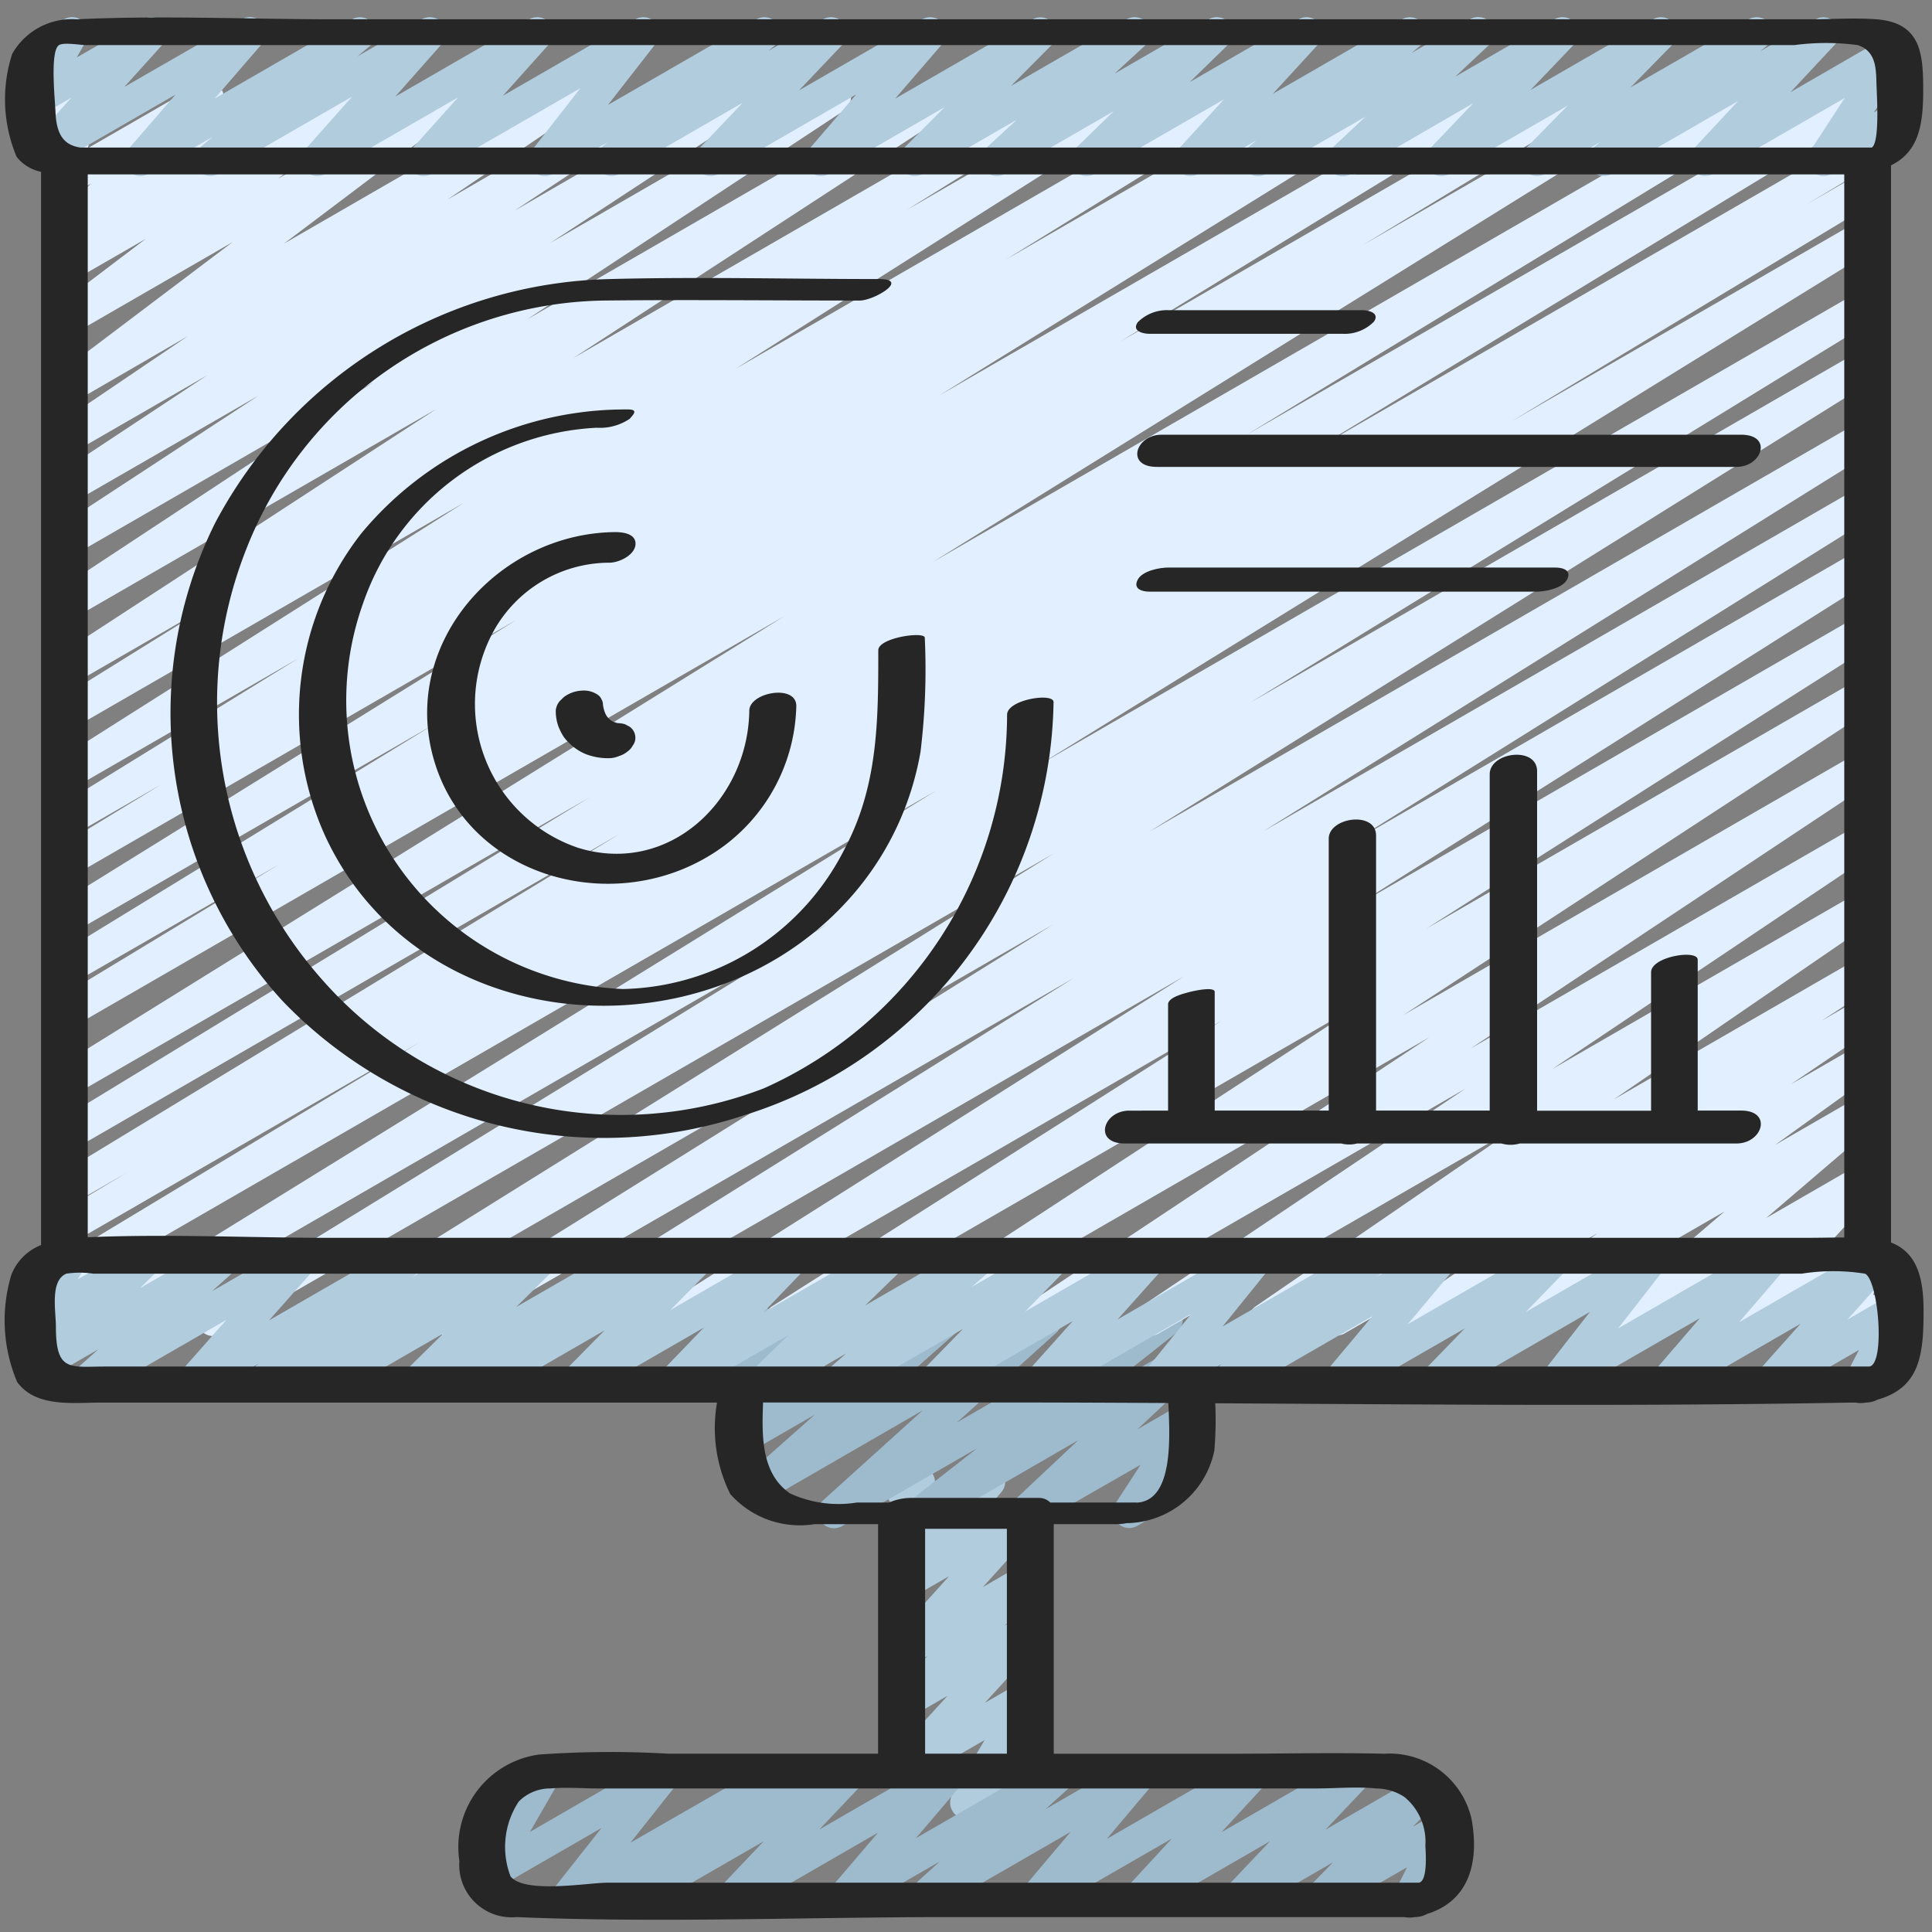
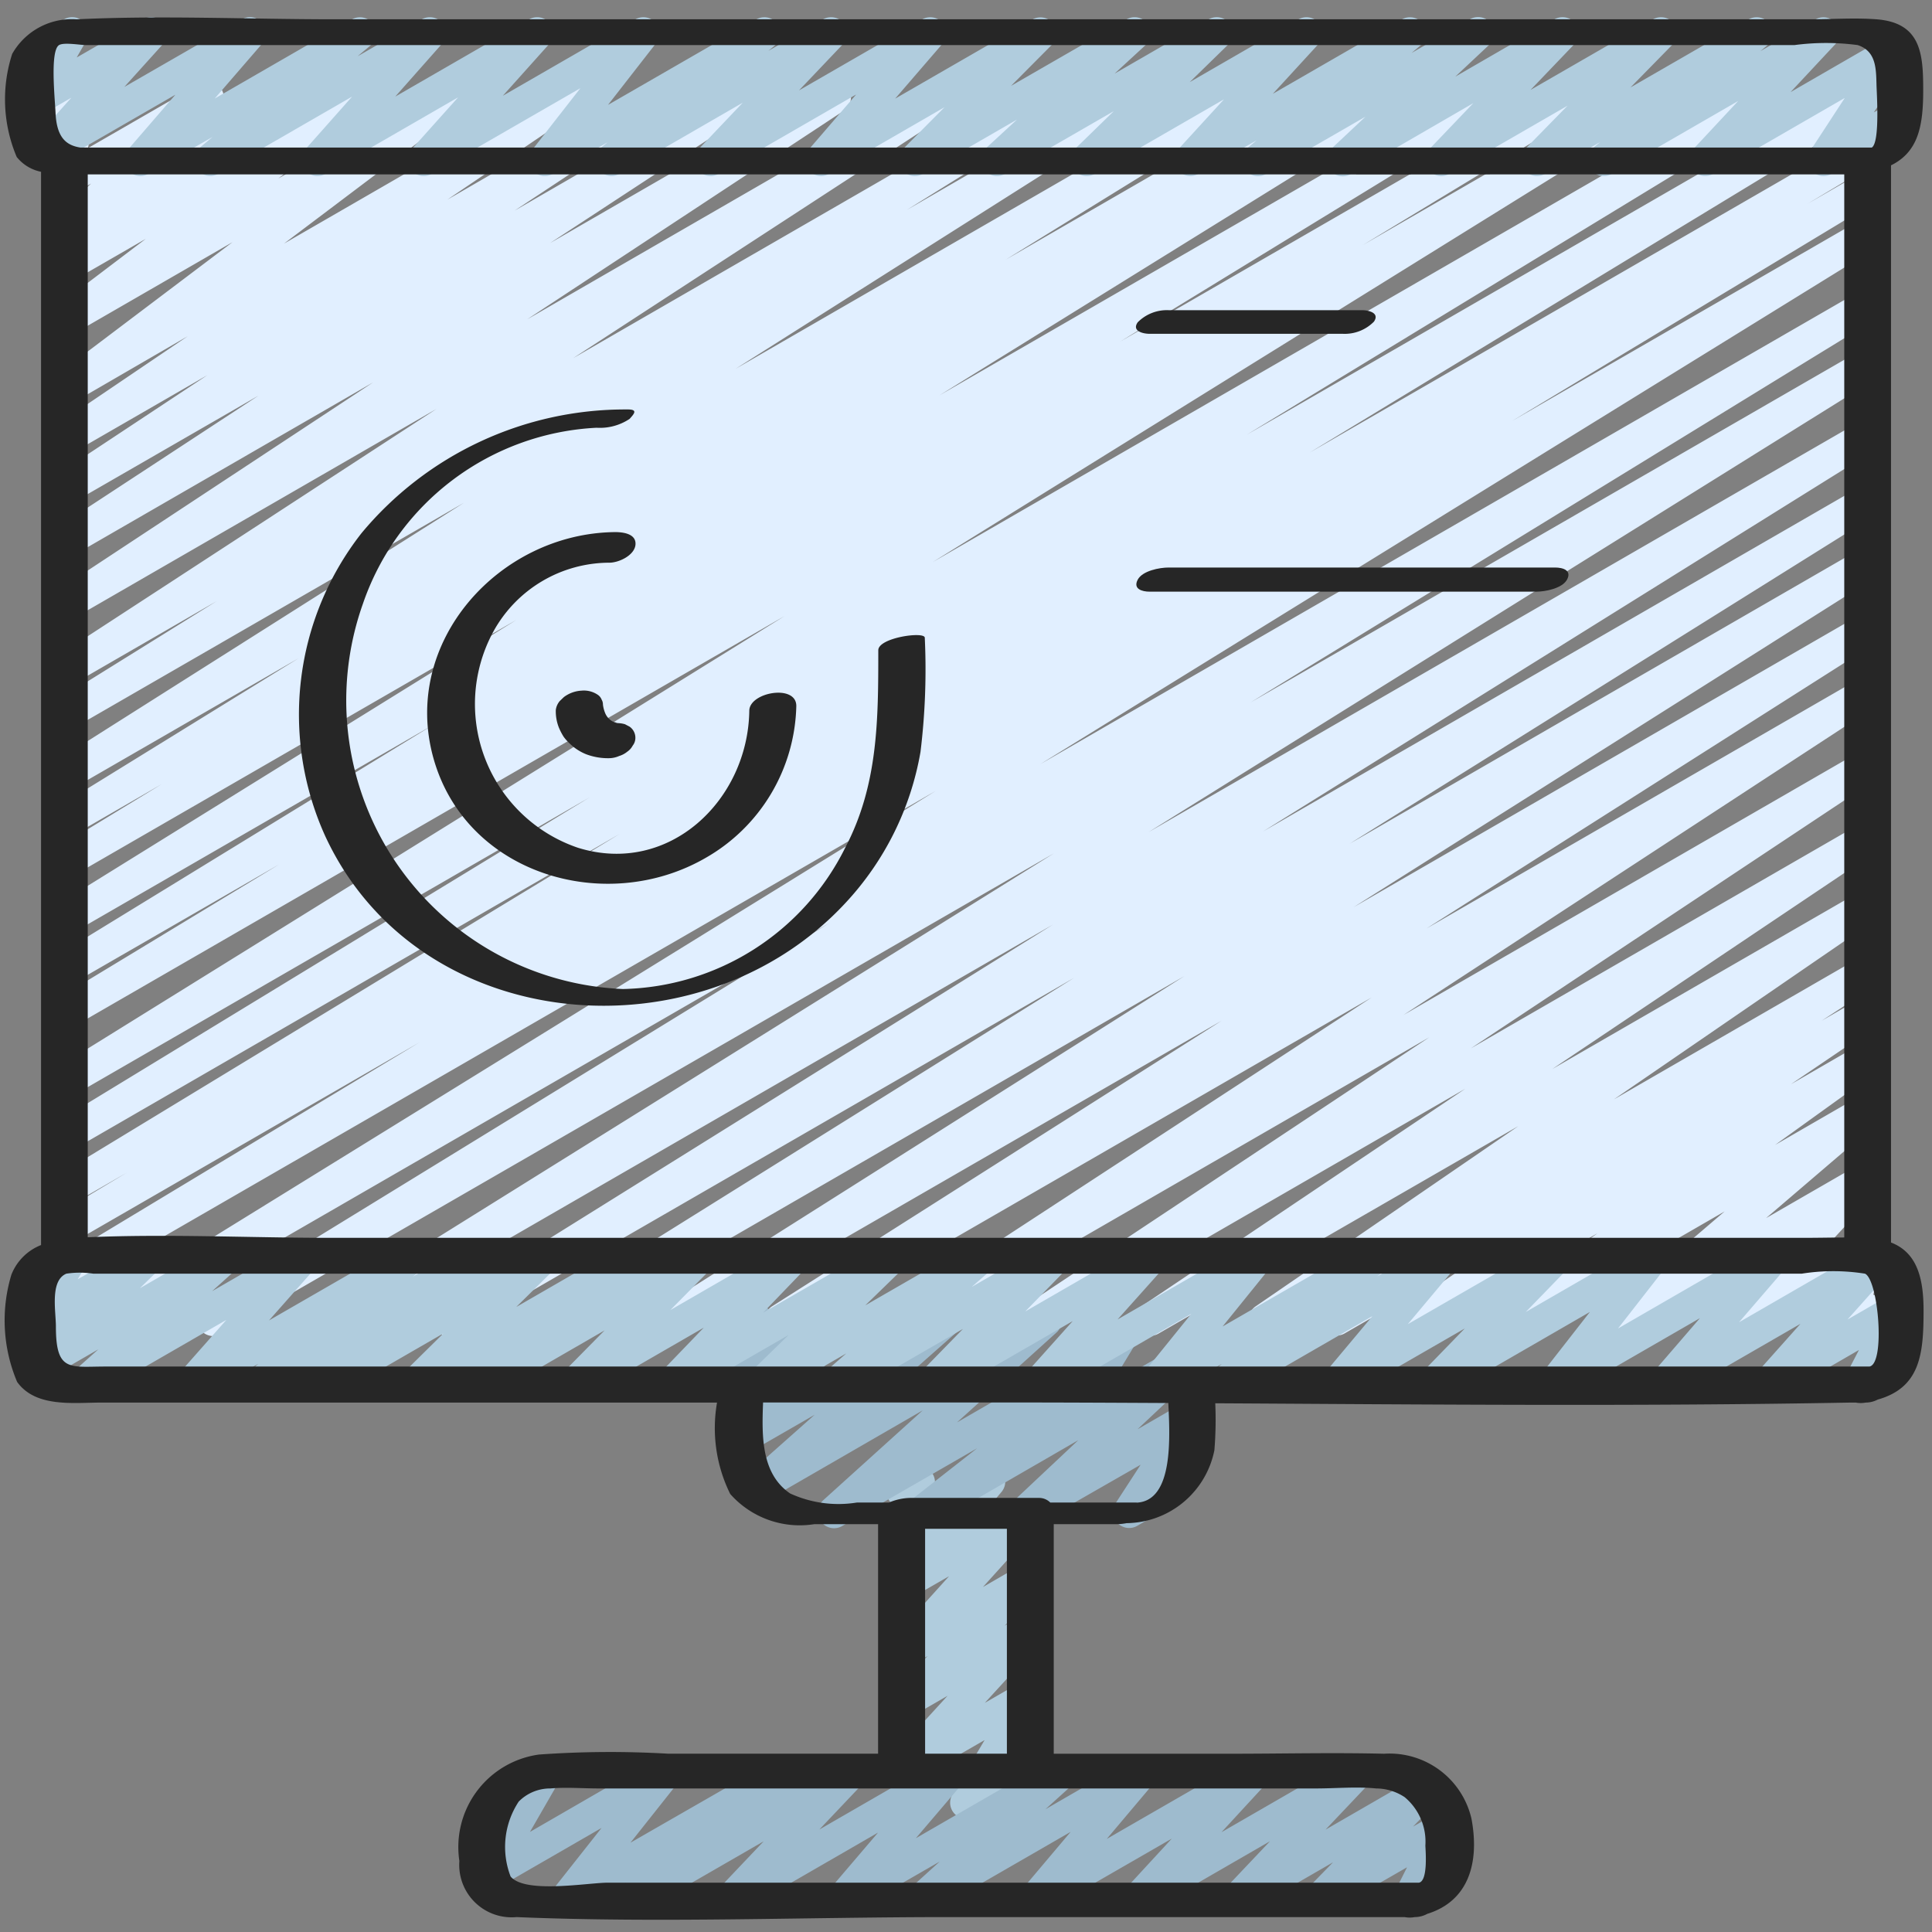
<svg xmlns="http://www.w3.org/2000/svg" id="Icons" viewBox="0 0 60 60">
  <rect x="0" y="0" width="60" height="60" fill="#808080" stroke="none" />
  <defs>
    <style>.cls-1{fill:#b0ccdd;}.cls-2{fill:#9ebbce;}.cls-3{fill:#e1efff;}.cls-4{fill:#262626;}</style>
  </defs>
  <path class="cls-1" d="M30.008,56.485a.5.5,0,0,1-.43-.756l1-1.69-2.3,1.329a.5.5,0,0,1-.619-.77l1.768-1.933-1.149.663a.5.5,0,0,1-.6-.79l1.13-1.107-.53.3a.5.5,0,0,1-.621-.767l1.817-2.013-1.2.69a.5.5,0,0,1-.633-.753l.866-1.032L28.28,48a.5.5,0,0,1-.725-.589l.217-.659a.493.493,0,0,1-.175-.179.5.5,0,0,1,.183-.683l.507-.292a.506.506,0,0,1,.566.046.5.5,0,0,1,.158.544l-.095.291,1.554-.9a.5.5,0,0,1,.633.754l-.866,1.031,1.486-.857a.5.5,0,0,1,.621.767l-1.818,2.013,1.2-.694a.5.5,0,0,1,.6.79L31.2,50.488l.534-.307a.5.5,0,0,1,.62.77l-1.769,1.933,1.156-.667a.5.5,0,0,1,.68.688L31.415,54.6l.332-.192a.5.5,0,0,1,.5.866l-1.989,1.148A.489.489,0,0,1,30.008,56.485Z" />
-   <path class="cls-2" d="M28.611,47.471a.5.5,0,0,1-.308-.894l2.043-1.6L26.141,47.4a.5.5,0,0,1-.585-.8l3.1-2.8-4.9,2.83a.5.5,0,0,1-.581-.808L25.3,43.937,23.28,45.1a.493.493,0,0,1-.634-.113.5.5,0,0,1,0-.644l1.225-1.434-.595.344a.5.5,0,0,1-.732-.568l.259-.923a.494.494,0,0,1-.21-.2.5.5,0,0,1,.183-.683l.5-.289a.5.5,0,0,1,.731.568l-.172.614L25.9,40.591a.5.5,0,0,1,.63.758L25.3,42.782l3.809-2.2a.5.5,0,0,1,.581.808l-2.134,1.885,4.678-2.7a.5.5,0,0,1,.585.8l-3.1,2.8,6.255-3.612a.5.5,0,0,1,.559.827L34.5,43l2.225-1.284a.5.5,0,0,1,.592.8l-1.991,1.872,1.4-.808a.5.5,0,0,1,.67.7l-.814,1.253a.5.5,0,0,1,.527.241.5.5,0,0,1-.182.683l-1.614.932a.5.5,0,0,1-.67-.7l.78-1.2L32.087,47.4a.5.5,0,0,1-.593-.8l1.993-1.874L28.861,47.4A.5.5,0,0,1,28.611,47.471Z" />
+   <path class="cls-2" d="M28.611,47.471a.5.5,0,0,1-.308-.894l2.043-1.6L26.141,47.4a.5.5,0,0,1-.585-.8l3.1-2.8-4.9,2.83a.5.5,0,0,1-.581-.808L25.3,43.937,23.28,45.1a.493.493,0,0,1-.634-.113.5.5,0,0,1,0-.644l1.225-1.434-.595.344a.5.5,0,0,1-.732-.568l.259-.923a.494.494,0,0,1-.21-.2.5.5,0,0,1,.183-.683l.5-.289a.5.5,0,0,1,.731.568l-.172.614L25.9,40.591a.5.5,0,0,1,.63.758L25.3,42.782l3.809-2.2a.5.5,0,0,1,.581.808l-2.134,1.885,4.678-2.7a.5.5,0,0,1,.585.8l-3.1,2.8,6.255-3.612L34.5,43l2.225-1.284a.5.5,0,0,1,.592.8l-1.991,1.872,1.4-.808a.5.5,0,0,1,.67.7l-.814,1.253a.5.5,0,0,1,.527.241.5.5,0,0,1-.182.683l-1.614.932a.5.5,0,0,1-.67-.7l.78-1.2L32.087,47.4a.5.5,0,0,1-.593-.8l1.993-1.874L28.861,47.4A.5.5,0,0,1,28.611,47.471Z" />
  <path class="cls-3" d="M3.4,41.5a.5.5,0,0,1-.263-.926L29.064,24.559,2.28,40.022a.5.5,0,0,1-.509-.86l11.253-6.788L2.28,38.577a.5.5,0,0,1-.507-.861l2.168-1.3-1.661.959a.5.5,0,0,1-.51-.86L19.241,25.9,2.28,35.7a.5.5,0,0,1-.51-.859L18.31,24.763,2.28,34.018a.5.5,0,0,1-.514-.858l22.6-14.028L2.28,31.885a.5.5,0,0,1-.509-.861l6.9-4.181L2.28,30.531a.5.5,0,0,1-.511-.859l11.685-7.161L2.28,28.962a.5.5,0,0,1-.514-.858l14.273-8.853L2.28,27.194a.5.5,0,0,1-.51-.859l3.254-1.984L2.28,25.935a.5.5,0,0,1-.513-.859l7.509-4.635-7,4.039a.5.5,0,0,1-.518-.855L14.41,15.613l-12.13,7a.5.5,0,0,1-.514-.857l4.963-3.087L2.28,21.24a.5.5,0,0,1-.523-.851l11.8-7.691L2.28,19.208a.5.5,0,0,1-.526-.85l9.832-6.482L2.28,17.248a.5.5,0,0,1-.524-.851l6.273-4.111L2.28,15.6a.5.5,0,0,1-.526-.849l4.686-3.1-4.16,2.4a.5.5,0,0,1-.53-.847l4.08-2.763L2.28,12.5a.5.5,0,0,1-.551-.832L7.22,7.521,2.28,10.372a.5.5,0,0,1-.552-.831l2.8-2.124L2.28,8.712a.5.5,0,0,1-.548-.834l.357-.266a.485.485,0,0,1-.462-.2.5.5,0,0,1,.063-.664L2.829,5.7l-.549.317a.5.5,0,0,1-.741-.53l.332-1.69a.5.5,0,0,1-.091-.907l.5-.289a.5.5,0,0,1,.541.025.5.5,0,0,1,.2.5L2.732,4.6,6.2,2.6a.5.5,0,0,1,.59.8L5.65,4.449,8.865,2.594a.5.5,0,0,1,.548.834l-.075.055,1.543-.89a.5.5,0,0,1,.553.831L8.64,5.546l5.119-2.955a.5.5,0,0,1,.552.832L8.819,7.566l8.622-4.977a.5.5,0,0,1,.531.847L13.893,6.2l6.251-3.609a.5.5,0,0,1,.526.85l-4.688,3.1,6.849-3.953a.5.5,0,0,1,.523.851l-6.271,4.11,8.6-4.962a.5.5,0,0,1,.525.85L16.37,9.919,29.078,2.583a.5.5,0,0,1,.523.852L17.8,11.123,32.6,2.581a.5.5,0,0,1,.513.857L28.161,6.52l6.825-3.941a.5.5,0,0,1,.518.856L22.846,11.453,38.219,2.578a.5.5,0,0,1,.512.859L31.239,8.061l9.5-5.485a.5.5,0,0,1,.511.86L38,5.419l4.927-2.844a.5.5,0,0,1,.514.858L29.176,12.278l16.81-9.7a.5.5,0,0,1,.512.86L34.791,10.607,48.708,2.572a.5.5,0,0,1,.509.861L42.325,7.61l8.729-5.039a.5.5,0,0,1,.513.858l-22.6,14.027L54.751,2.569a.5.5,0,0,1,.51.86L38.72,13.5,57.662,2.567a.5.5,0,0,1,.51.861l-17.5,10.628L57.722,4.214a.5.5,0,0,1,.507.861L56.123,6.336l1.6-.923a.5.5,0,0,1,.507.86l-11.269,6.8L57.724,6.858a.5.5,0,0,1,.512.859L32.308,23.731,57.726,9.057a.5.5,0,0,1,.511.858l-19.4,11.9,18.886-10.9a.5.5,0,0,1,.514.857L35.669,25.843l22.06-12.736a.5.5,0,0,1,.514.857L39.228,25.82l18.5-10.681a.5.5,0,0,1,.515.856L41.918,26.2l15.813-9.13a.5.5,0,0,1,.518.856L42.039,28.173l15.694-9.061a.5.5,0,0,1,.519.855L44.3,28.836,57.734,21.08a.5.5,0,0,1,.524.852l-14.672,9.59,14.15-8.169a.5.5,0,0,1,.527.849L45.68,32.557,57.738,25.6a.5.5,0,0,1,.53.847L48.207,33.2l9.533-5.5a.5.5,0,0,1,.533.845l-8.156,5.6,7.624-4.4a.5.5,0,0,1,.525.851L56.573,31.7l1.169-.675a.5.5,0,0,1,.531.847l-2.654,1.8,2.124-1.227a.5.5,0,0,1,.542.839l-3.159,2.274,2.619-1.512a.5.5,0,0,1,.575.812l-3.472,2.971,2.9-1.673a.5.5,0,0,1,.617.772l-1.812,1.963,1.2-.691a.5.5,0,0,1,.739.537l-.314,1.473a.5.5,0,0,1,.077.9l-.5.289a.5.5,0,0,1-.739-.537l.263-1.235L54.2,41.4a.5.5,0,0,1-.617-.771L55.4,38.67l-4.74,2.736a.5.5,0,0,1-.575-.812l3.474-2.972L47,41.408a.5.5,0,0,1-.542-.839l3.155-2.27L44.22,41.41a.5.5,0,0,1-.532-.847l2.657-1.8-4.591,2.65a.5.5,0,0,1-.525-.85l1.682-1.1-3.386,1.954a.5.5,0,0,1-.533-.845l8.162-5.6L35.98,41.415a.5.5,0,0,1-.529-.848l10.057-6.756L32.333,41.417a.5.5,0,0,1-.526-.85l12.584-8.355L28.444,41.419a.5.5,0,0,1-.524-.852L42.6,30.976,24.5,41.421a.5.5,0,0,1-.518-.855L37.938,31.7,21.089,41.423a.5.5,0,0,1-.517-.856L36.779,30.316,17.539,41.425a.5.5,0,0,1-.516-.857l16.333-10.2L14.2,41.426a.5.5,0,0,1-.515-.857L32.7,28.714,10.674,41.428a.5.5,0,0,1-.514-.857L32.732,26.5,6.865,41.43a.5.5,0,0,1-.511-.859l19.394-11.9L3.648,41.432A.488.488,0,0,1,3.4,41.5Z" />
  <path class="cls-2" d="M19.625,59.471a.5.5,0,0,1-.318-.886l.139-.115-1.617.933a.5.5,0,0,1-.642-.742l1.495-1.893L15.351,58.69a.5.5,0,0,1-.684-.681l.921-1.6-.015.009a.5.5,0,1,1-.5-.865l1.627-.94a.494.494,0,0,1,.6.079.5.5,0,0,1,.08.6l-.922,1.6,3.98-2.3a.5.5,0,0,1,.642.742l-1.5,1.892L24.155,54.6a.5.5,0,0,1,.568.818l-.138.114L26.2,54.6a.5.5,0,0,1,.612.776l-1.367,1.442L29.289,54.6a.5.5,0,0,1,.63.757l-1.476,1.73L32.752,54.6a.5.5,0,0,1,.586.8l-.87.787,2.755-1.59a.5.5,0,0,1,.631.755l-1.482,1.757L38.726,54.6a.5.5,0,0,1,.618.771l-1.41,1.53,3.987-2.3a.5.5,0,0,1,.613.776l-1.368,1.444,2.872-1.658a.5.5,0,0,1,.608.782l-.765.784.763-.44a.5.5,0,0,1,.7.657l-.442.88a.5.5,0,0,1,.237.934l-1.123.647a.5.5,0,0,1-.7-.658l.381-.759L41.242,59.4a.5.5,0,0,1-.607-.782l.763-.782L38.688,59.4a.5.5,0,0,1-.614-.776l1.368-1.444L35.6,59.4a.5.5,0,0,1-.618-.771l1.41-1.53L32.4,59.4a.5.5,0,0,1-.631-.755L33.25,56.89,28.9,59.4a.5.5,0,0,1-.585-.8l.868-.787L26.426,59.4a.493.493,0,0,1-.634-.113.5.5,0,0,1,0-.644l1.477-1.731L22.962,59.4a.5.5,0,0,1-.612-.776l1.367-1.441L19.875,59.4A.5.5,0,0,1,19.625,59.471Z" />
  <path class="cls-1" d="M39.072,5.471a.5.5,0,0,1-.32-.884l.273-.229L37.215,5.4a.5.5,0,0,1-.618-.77l1.416-1.546L34,5.4a.5.5,0,0,1-.6-.79L34.59,3.452,31.211,5.4a.5.5,0,0,1-.589-.8l.961-.886L28.662,5.4a.5.5,0,0,1-.605-.785l1.276-1.285L25.747,5.4a.5.5,0,0,1-.629-.758l1.471-1.708L22.316,5.4a.5.5,0,0,1-.612-.777l1.363-1.434L19.238,5.4a.5.5,0,0,1-.569-.817l.2-.164-1.7.981a.5.5,0,0,1-.645-.739l1.5-1.922L13.407,5.4a.5.5,0,0,1-.623-.765l1.443-1.612L10.108,5.4a.5.5,0,0,1-.624-.764L10.935,3,6.775,5.4A.5.5,0,0,1,6.2,4.589l.4-.335L4.606,5.4a.5.5,0,0,1-.628-.759l1.469-1.7-3.813,2.2a.5.5,0,0,1-.622-.767l1.205-1.34-.937.54A.5.5,0,0,1,.6,2.9l.416-.726a.5.5,0,0,1-.147-.922L1.992.6a.494.494,0,0,1,.6.078.5.5,0,0,1,.081.6l-.291.507L4.444.6a.5.5,0,0,1,.621.766L3.861,2.7,7.511.6a.494.494,0,0,1,.635.114.5.5,0,0,1-.006.645l-1.47,1.7L10.933.6a.5.5,0,0,1,.572.814l-.4.334L13.1.6a.5.5,0,0,1,.624.764L12.275,3,16.435.6a.5.5,0,0,1,.623.765L15.616,2.974,19.733.6a.5.5,0,0,1,.644.739L18.882,3.258,23.493.6a.5.5,0,0,1,.569.817l-.2.163,1.7-.98a.5.5,0,0,1,.612.777L24.813,2.808,28.643.6a.5.5,0,0,1,.628.758L27.8,3.063,32.073.6a.5.5,0,0,1,.6.785L31.4,2.666,34.988.6a.5.5,0,0,1,.589.8l-.962.886L37.537.6a.5.5,0,0,1,.6.79l-1.189,1.16L40.327.6a.5.5,0,0,1,.618.77L39.529,2.913,43.541.6a.5.5,0,0,1,.57.816l-.273.229L45.648.6a.5.5,0,0,1,.592.8l-1.044.98L48.275.6a.5.5,0,0,1,.612.778L47.532,2.793,51.337.6a.5.5,0,0,1,.607.782L50.637,2.715,54.308.6a.5.5,0,0,1,.569.817l-.206.171L56.384.6A.5.5,0,0,1,57,1.37L55.608,2.86,58.6,1.133a.5.5,0,0,1,.669.706L58.193,3.491l.528-.3a.5.5,0,0,1,.5.865L56.882,5.4a.5.5,0,0,1-.669-.706l1.078-1.652L53.205,5.4a.5.5,0,0,1-.615-.773l1.391-1.491L50.058,5.4a.5.5,0,0,1-.57-.817l.206-.171L47.981,5.4a.5.5,0,0,1-.607-.782l1.307-1.335L45.011,5.4a.5.5,0,0,1-.612-.778l1.355-1.418-3.8,2.2a.5.5,0,0,1-.592-.8l1.044-.98L39.322,5.4A.49.49,0,0,1,39.072,5.471Z" />
  <path class="cls-1" d="M10.072,43.471a.5.5,0,0,1-.317-.887l.049-.04-1.49.859a.5.5,0,0,1-.571-.816l.28-.234L6.2,43.4a.5.5,0,0,1-.624-.763l1.453-1.646L2.857,43.4a.5.5,0,0,1-.582-.8l.777-.694L1.4,42.86a.494.494,0,0,1-.648-.131A.5.5,0,0,1,.8,42.07l.634-.619-.152.087A.5.5,0,0,1,.6,40.854l.4-.687a.5.5,0,0,1-.134-.919l1.127-.65a.5.5,0,0,1,.681.684l-.261.448L4.375,38.6a.5.5,0,0,1,.6.79l-.632.618L6.781,38.6a.5.5,0,0,1,.583.8l-.779.7,2.6-1.5a.5.5,0,0,1,.624.763L8.354,41.007,12.529,38.6a.5.5,0,0,1,.571.816l-.278.232L14.641,38.6a.5.5,0,0,1,.566.819l-.049.04,1.49-.859a.5.5,0,0,1,.6.789l-1.215,1.2,3.44-1.985a.5.5,0,0,1,.567.819l-.1.078,1.555-.9a.5.5,0,0,1,.606.784l-1.282,1.3,3.6-2.08a.5.5,0,0,1,.61.779L23.7,40.765,27.454,38.6a.5.5,0,0,1,.6.791L26.871,40.54,30.237,38.6a.5.5,0,0,1,.579.809l-.639.558L32.545,38.6a.5.5,0,0,1,.608.782l-1.314,1.347L35.526,38.6a.5.5,0,0,1,.622.766l-1.441,1.611L38.824,38.6a.5.5,0,0,1,.63.107.5.5,0,0,1,.009.64l-1.494,1.848,4.5-2.595a.5.5,0,0,1,.57.816l-.269.226,1.8-1.042a.5.5,0,0,1,.634.754L43.72,41.124,48.1,38.6a.5.5,0,0,1,.608.781l-1.324,1.364L51.1,38.6a.5.5,0,0,1,.644.74l-1.495,1.917,4.6-2.657a.5.5,0,0,1,.628.758l-1.47,1.706,4.1-2.368a.5.5,0,0,1,.623.766L57.375,40.98l1.346-.776a.5.5,0,0,1,.694.663l-.5.956a.5.5,0,0,1,.216.933l-1.123.647a.5.5,0,0,1-.7-.664l.423-.814L55.18,43.4a.5.5,0,0,1-.623-.765l1.358-1.523L51.951,43.4a.5.5,0,0,1-.629-.758l1.471-1.706L48.524,43.4a.5.5,0,0,1-.644-.74l1.495-1.916-4.6,2.657a.5.5,0,0,1-.608-.781l1.324-1.364L41.771,43.4a.5.5,0,0,1-.634-.754l1.485-1.773L38.245,43.4a.5.5,0,0,1-.57-.816l.269-.226L36.14,43.4a.5.5,0,0,1-.639-.747l1.494-1.849-4.5,2.6a.5.5,0,0,1-.622-.766l1.441-1.61L29.2,43.4a.5.5,0,0,1-.608-.782l1.314-1.347L26.219,43.4a.5.5,0,0,1-.657-.141.5.5,0,0,1,.079-.668l.64-.559L23.911,43.4a.5.5,0,0,1-.6-.791l1.182-1.152L21.128,43.4a.5.5,0,0,1-.61-.779l1.338-1.389L18.1,43.4a.5.5,0,0,1-.605-.784l1.282-1.3-3.6,2.08a.5.5,0,0,1-.567-.819l.1-.078-1.556.9a.5.5,0,0,1-.6-.789l1.216-1.2L10.321,43.4A.489.489,0,0,1,10.072,43.471Z" />
  <path class="cls-4" d="M1.275,38.666a1.628,1.628,0,0,0-.921.92,4.9,4.9,0,0,0,.178,3.331c.578.806,1.758.641,2.631.641H22.268a4.613,4.613,0,0,0,.409,2.838,2.88,2.88,0,0,0,2.614.938H27.27v7.129H20.756a30.957,30.957,0,0,0-4.018.026,2.9,2.9,0,0,0-2.472,3.305,1.628,1.628,0,0,0,1.776,1.743c4.449.186,8.944,0,13.4,0H43.619a.868.868,0,0,0,.319,0,.809.809,0,0,0,.386-.1c1.289-.4,1.629-1.592,1.374-2.955a2.611,2.611,0,0,0-2.714-2.018c-1.584-.039-3.174,0-4.759,0h-5.5V47.334H34.7a1.809,1.809,0,0,0,.288-.031,2.816,2.816,0,0,0,2.726-2.265,11.6,11.6,0,0,0,.027-1.458c6.58.037,13.165.1,19.739-.022h.151a.864.864,0,0,0,.314,0,.8.8,0,0,0,.367-.092c1.326-.374,1.426-1.421,1.426-2.761,0-.985-.187-1.8-1.011-2.118V5.135c.843-.415,1-1.212,1-2.329,0-1.136-.066-2.1-1.453-2.207-.683-.051-1.39,0-2.075,0H10.388C7.729.6,5.035.472,2.378.6a2.126,2.126,0,0,0-2,1.075,4.583,4.583,0,0,0,.141,3.2,1.292,1.292,0,0,0,.756.46V38.666Zm54.744-.224H10.251c-2.493,0-5.03-.126-7.526-.018V5.416H40.376c2.571.006,5.142,0,7.714,0h9.185V38.431C56.856,38.433,56.436,38.442,56.019,38.442Zm-15.148,17.1c.611,0,1.259-.061,1.869,0a1.613,1.613,0,0,1,.884.271,1.8,1.8,0,0,1,.642,1.505c.008.174.084,1.1-.2,1.15H18.879c-.616,0-2.58.354-3.023-.194a2.555,2.555,0,0,1,.253-2.324,1.369,1.369,0,0,1,.981-.408c.493-.043,1.01,0,1.5,0H40.871ZM28.73,54.463V47.478h2.54v6.985Zm6.572-7.8H32.617a.488.488,0,0,0-.353-.144h-4a1.758,1.758,0,0,0-.655.144h-1a3.592,3.592,0,0,1-2.07-.282c-.9-.612-.882-1.781-.841-2.826h7.74c1.615,0,3.23.009,4.845.017C36.333,44.626,36.449,46.611,35.3,46.666Zm2.538-4.224H3.276c-1.108,0-1.54.179-1.54-1.242,0-.479-.191-1.428.325-1.642a2.822,2.822,0,0,1,.836,0H55.956a6.243,6.243,0,0,1,1.963,0c.416.191.638,2.8.138,2.884ZM1.834,1.4c.152-.093.66,0,.836,0H55.729a7.457,7.457,0,0,1,1.963,0c.573.186.57.732.584,1.209,0,.2.12,1.814-.147,1.974H2.5c-.438-.067-.742-.3-.776-1.091C1.706,3.065,1.548,1.576,1.834,1.4Z" />
-   <path class="cls-4" d="M31.276,22.194A12.743,12.743,0,0,1,23.72,33.8a12.343,12.343,0,0,1-13.684-3.34,12.977,12.977,0,0,1-2.39-13.4A12.13,12.13,0,0,1,18.723,9.334c2.658-.03,5.317,0,7.975,0,.447,0,1.568-.668.6-.668-2.781,0-5.572-.073-8.352,0A14.239,14.239,0,0,0,6.688,16.228,13.241,13.241,0,0,0,8.788,31.1a13.834,13.834,0,0,0,14.331,3.533,13.657,13.657,0,0,0,9.6-12.826C32.729,21.5,31.282,21.722,31.276,22.194Z" />
  <path class="cls-4" d="M27.276,20.194c0,2.14,0,4.181-1.028,6.134a7.891,7.891,0,0,1-6.9,4.387,8.969,8.969,0,0,1-8.079-11.96,8.1,8.1,0,0,1,7.259-5.471,1.66,1.66,0,0,0,1.025-.275c.137-.154.278-.3-.079-.293a10.644,10.644,0,0,0-8.248,3.843A9.138,9.138,0,0,0,10.1,25.965c2.892,6.241,11.639,6.944,16.154,2.08a9.165,9.165,0,0,0,2.333-4.695,21.073,21.073,0,0,0,.133-3.544C28.724,19.6,27.276,19.8,27.276,20.194Z" />
  <path class="cls-4" d="M19.079,16.525c-3.583.049-6.624,3.416-5.619,7.018,1.01,3.618,5.353,4.889,8.453,3.1A5.577,5.577,0,0,0,24.73,21.93c.009-.693-1.452-.437-1.46.14-.038,2.779-2.491,5.135-5.318,4.259a4.714,4.714,0,0,1-2.627-6.721,4.12,4.12,0,0,1,3.6-2.133c.289,0,.766-.22.809-.545C19.777,16.567,19.328,16.521,19.079,16.525Z" />
  <path class="cls-4" d="M18.555,21.571a.769.769,0,0,0-.5-.122,1,1,0,0,0-.544.2l-.125.12a.531.531,0,0,0-.125.278,1.372,1.372,0,0,0,.093.543,1.892,1.892,0,0,0,.152.293,1.384,1.384,0,0,0,.179.2,1.571,1.571,0,0,0,.511.338,1.911,1.911,0,0,0,.741.125.794.794,0,0,0,.292-.068.73.73,0,0,0,.252-.134.522.522,0,0,0,.168-.188.387.387,0,0,0,.082-.21.42.42,0,0,0-.18-.38l-.141-.074a.845.845,0,0,0-.255-.035c-.009,0-.018-.007-.027-.01l.086,0a.828.828,0,0,1-.123-.017c-.022-.007-.044-.016-.066-.025a.523.523,0,0,1-.223-.24,1.022,1.022,0,0,1-.079-.3l0,.051a.3.3,0,0,0-.038-.187A.321.321,0,0,0,18.555,21.571Zm.524.879,0,0c-.006,0-.013,0-.019,0Zm.069.011c-.022,0-.042-.01-.064-.009l0,0h.027Z" />
-   <path class="cls-4" d="M54.07,34.49H52.724V29.806c0-.33-1.448-.1-1.448.388v4.3h-3.54V23.952c0-.786-1.472-.6-1.472.095V34.49H42.735V25.949c0-.774-1.47-.572-1.47.1V34.49H37.724V30.806c0-.185-.694-.021-.776,0-.156.044-.672.159-.672.386v3.3H35.07c-.812,0-1.125,1.02-.14,1.02h6.722a1,1,0,0,0,.493,0H46.63a1,1,0,0,0,.566,0H53.93C54.742,35.51,55.055,34.49,54.07,34.49Z" />
  <path class="cls-4" d="M35.706,10.367h6a1.275,1.275,0,0,0,.962-.377c.19-.274-.165-.357-.374-.357h-6a1.275,1.275,0,0,0-.962.377C35.142,10.284,35.5,10.367,35.706,10.367Z" />
-   <path class="cls-4" d="M36.073,13.5c-.8,0-1.133,1-.146,1h18c.8,0,1.133-1,.146-1h-18Z" />
  <path class="cls-4" d="M37.778,17.625H36.291c-.278,0-.815.1-.96.381s.125.369.378.369h12c.278,0,.815-.1.96-.381s-.125-.369-.378-.369Z" />
</svg>